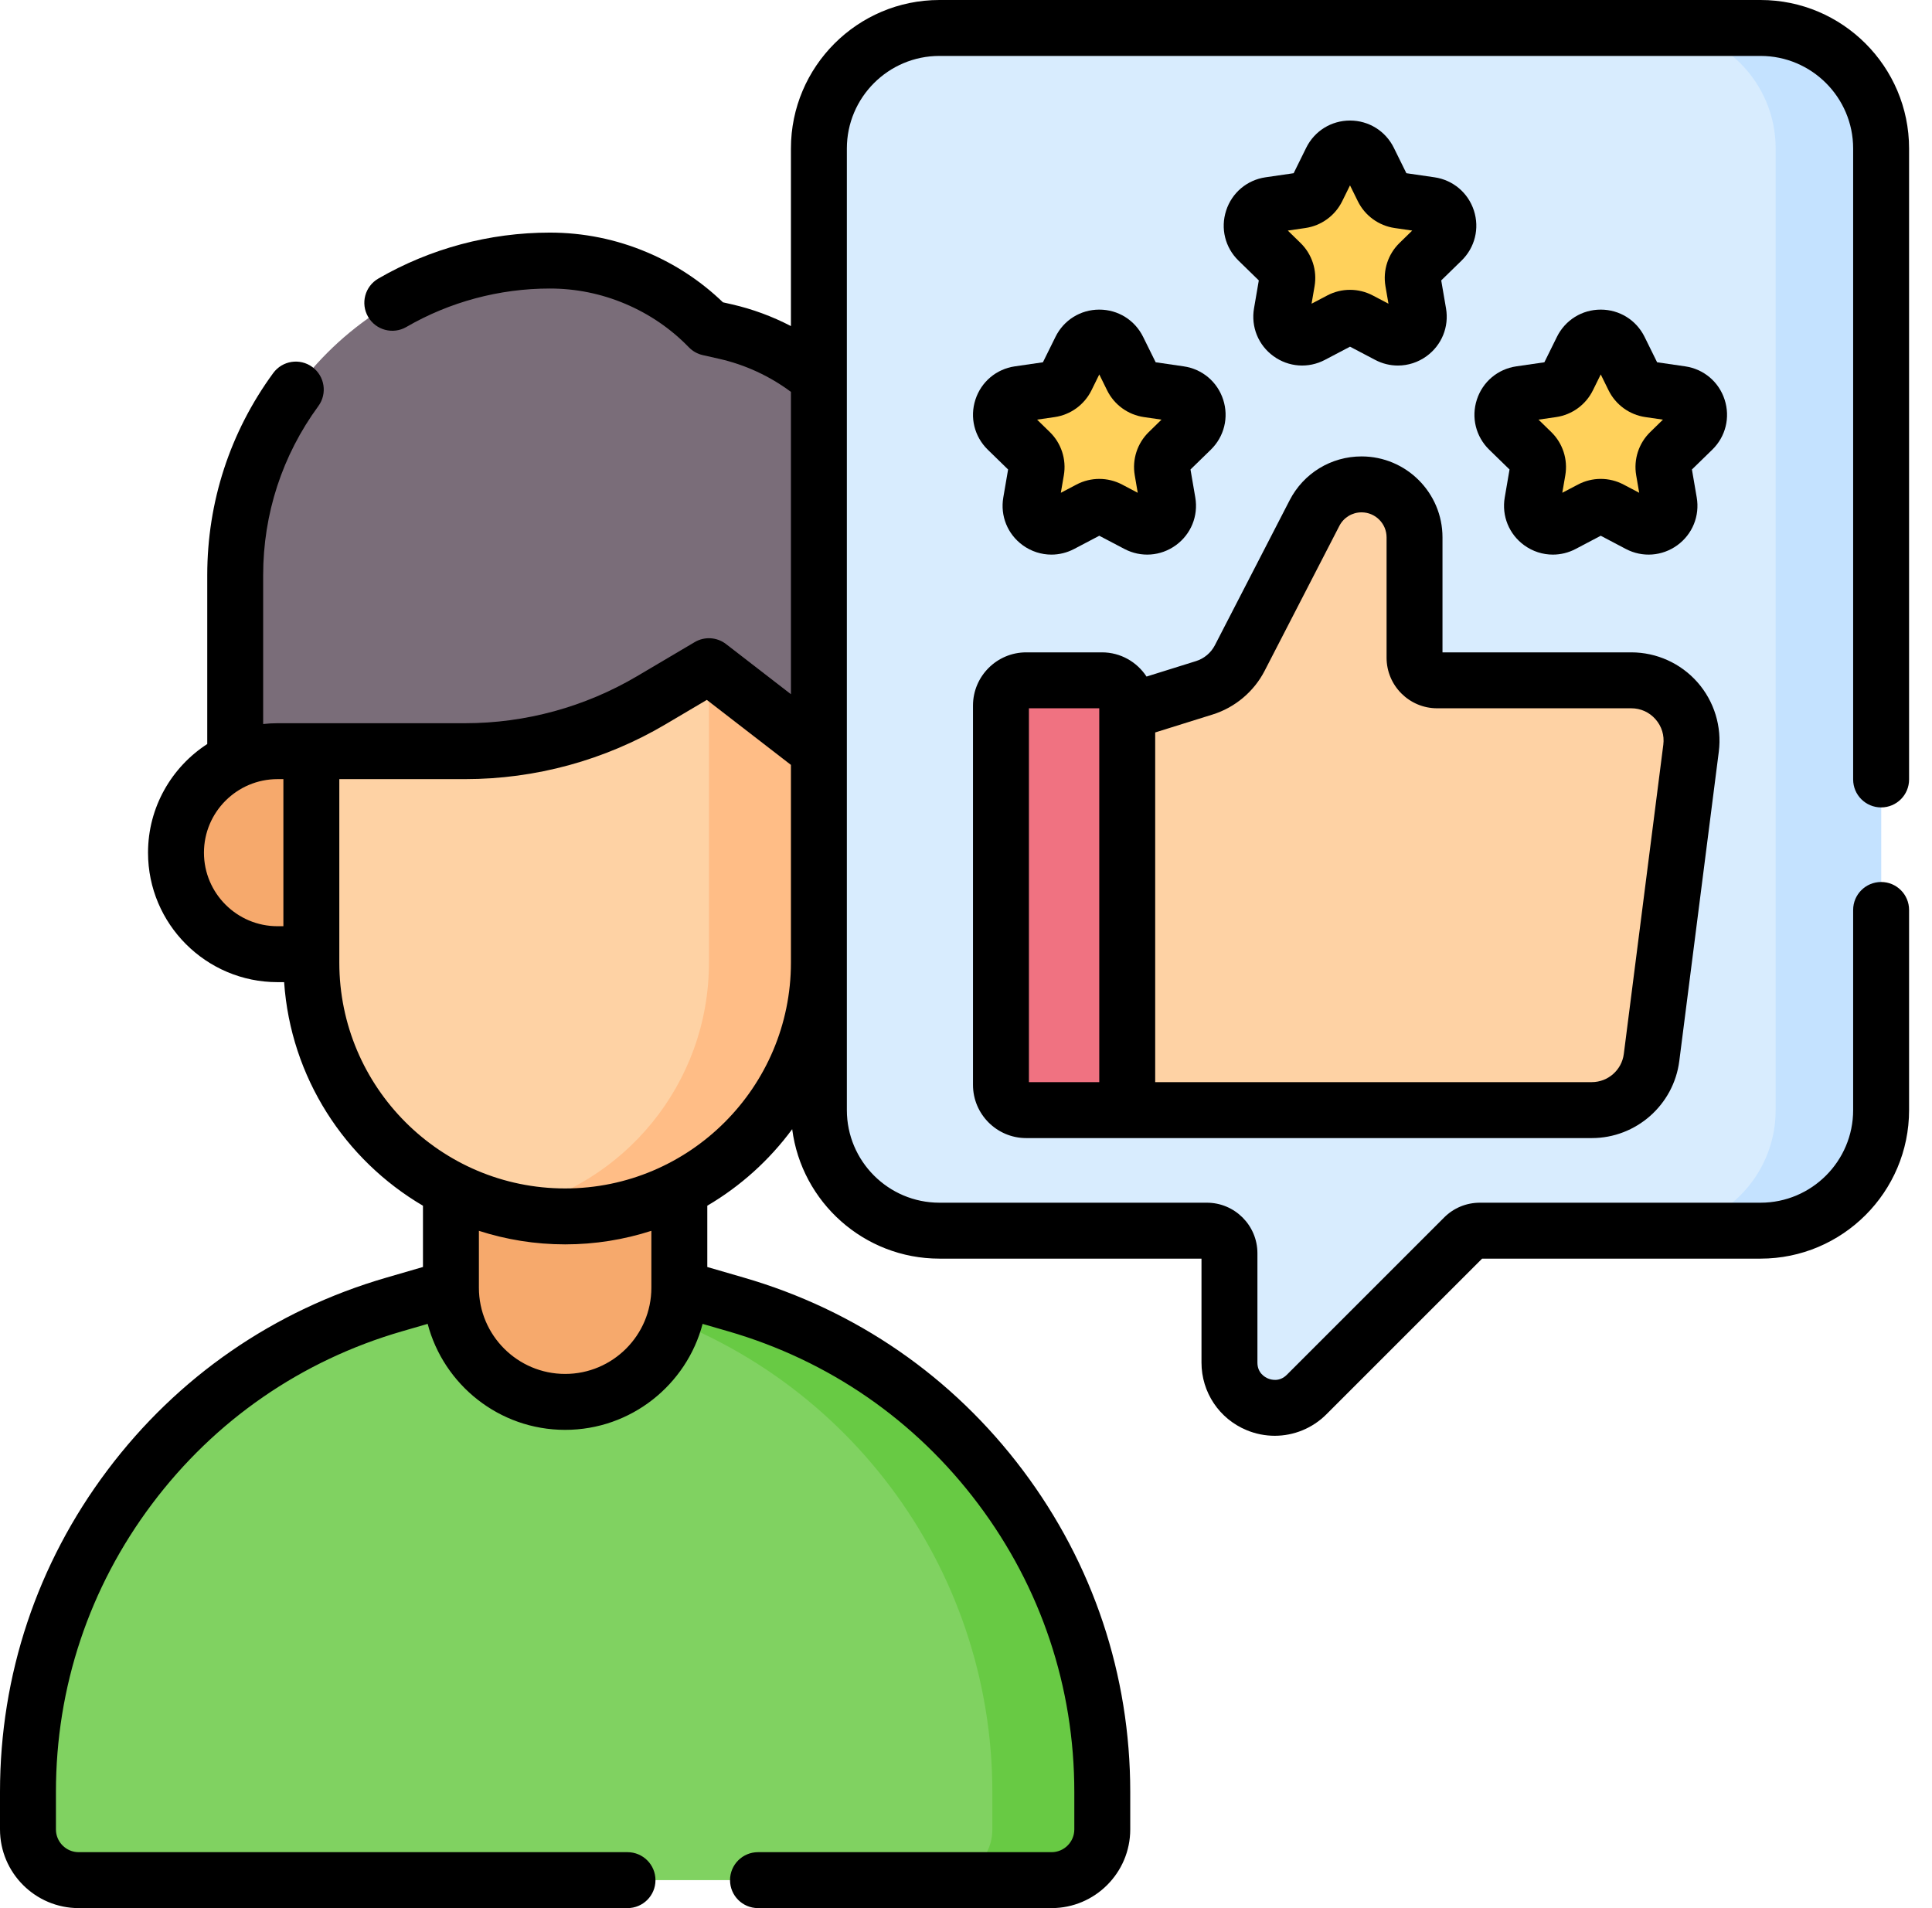
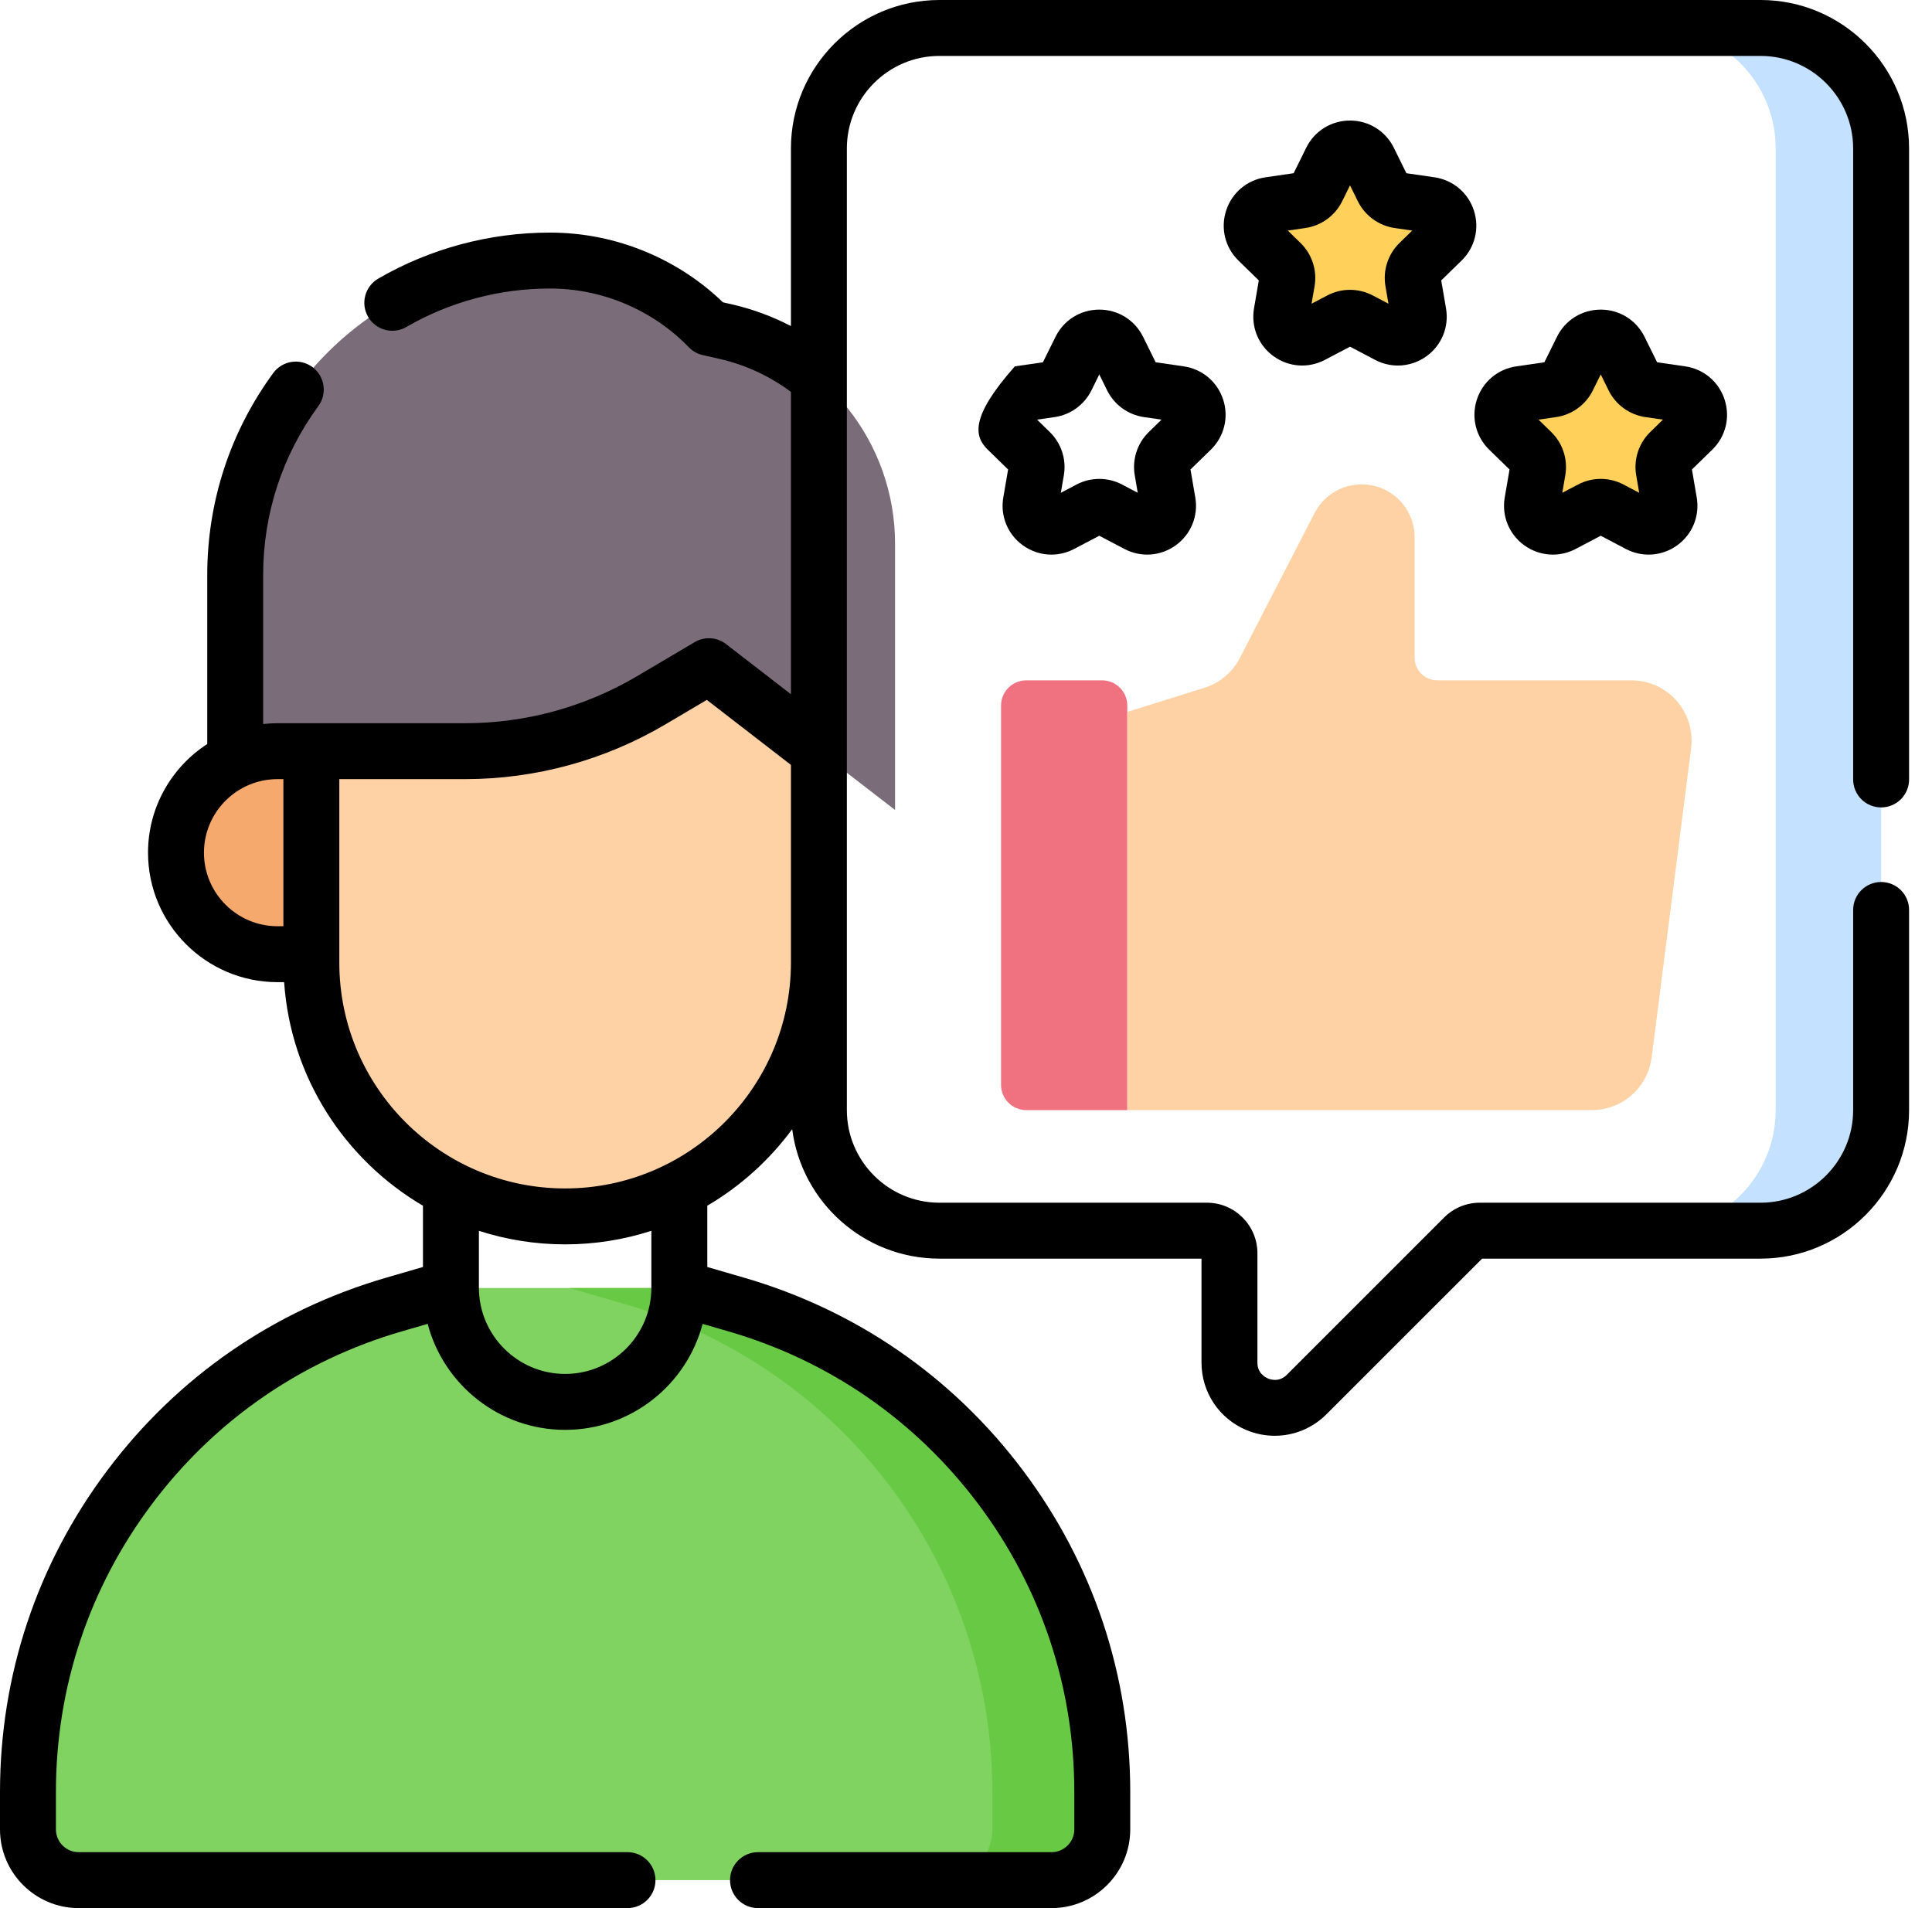
<svg xmlns="http://www.w3.org/2000/svg" width="81" height="80" viewBox="0 0 81 80" fill="none">
  <path d="M28.482 54.002H18.906L16.526 54.692C7.431 57.329 1.174 65.659 1.174 75.129V76.699C1.174 77.874 2.126 78.827 3.302 78.827H44.087C45.262 78.827 46.215 77.874 46.215 76.699V75.129C46.215 65.659 39.957 57.329 30.862 54.692L28.482 54.002Z" fill="#80D261" />
  <path d="M30.862 54.692L28.482 54.002H23.871L26.251 54.692C35.346 57.329 41.604 65.659 41.604 75.129V76.699C41.604 77.875 40.651 78.827 39.476 78.827H44.086C45.261 78.827 46.214 77.875 46.214 76.699V75.129C46.214 65.659 39.957 57.329 30.862 54.692Z" fill="#68CA44" />
-   <path d="M23.694 58.777C21.05 58.777 18.906 56.633 18.906 53.989V49.226H28.482V53.989C28.482 56.633 26.338 58.777 23.694 58.777Z" fill="#F6A96C" />
  <path d="M13.055 26.552V40.36C13.055 46.236 17.818 50.999 23.694 50.999C29.57 50.999 34.334 46.236 34.334 40.36V26.552H13.055Z" fill="#FED2A4" />
-   <path d="M29.723 26.552V40.36C29.723 45.444 26.156 49.693 21.389 50.746C22.131 50.91 22.902 50.999 23.694 50.999C29.57 50.999 34.333 46.236 34.333 40.36V26.552H29.723Z" fill="#FFBD86" />
  <path d="M9.863 24.115V34.3L13.055 31.494H19.501C22.246 31.494 24.942 30.757 27.305 29.36L29.724 27.93L34.334 31.494L37.526 33.96V22.798C37.526 18.539 34.579 14.848 30.427 13.904L29.724 13.744C27.973 11.941 25.567 10.924 23.054 10.924C15.769 10.924 9.863 16.829 9.863 24.115Z" fill="#7A6D79" />
  <path d="M11.637 40.005H13.055V31.494H11.637C9.286 31.494 7.381 33.399 7.381 35.749C7.381 38.1 9.286 40.005 11.637 40.005Z" fill="#F6A96C" />
-   <path d="M73.815 1.173H39.387C36.596 1.173 34.334 3.435 34.334 6.226V46.543C34.334 49.334 36.596 51.596 39.387 51.596H50.6C51.124 51.596 51.548 52.021 51.548 52.544V57.128C51.548 58.816 53.589 59.662 54.783 58.468L61.377 51.874C61.555 51.696 61.795 51.596 62.047 51.596H73.815C76.606 51.596 78.868 49.334 78.868 46.543V6.226C78.868 3.435 76.606 1.173 73.815 1.173Z" fill="#D8ECFE" />
  <path d="M73.814 1.173H69.393C72.183 1.173 74.446 3.435 74.446 6.226V46.543C74.446 49.334 72.183 51.596 69.393 51.596H73.814C76.605 51.596 78.868 49.334 78.868 46.543V6.226C78.868 3.435 76.605 1.173 73.814 1.173Z" fill="#C4E2FF" />
  <path d="M47.263 46.543H43.028C42.443 46.543 41.969 46.069 41.969 45.484V29.583C41.969 28.998 42.443 28.524 43.028 28.524H46.204C46.789 28.524 47.263 28.998 47.263 29.583V46.543Z" fill="#F07281" />
  <path d="M70.872 30.547C70.819 30.284 70.724 30.034 70.594 29.806C70.379 29.426 70.067 29.105 69.69 28.88C69.313 28.654 68.871 28.524 68.395 28.524H64.289H60.256C59.733 28.524 59.309 28.099 59.309 27.576V22.529C59.309 21.302 58.314 20.308 57.088 20.308C56.257 20.308 55.495 20.772 55.114 21.511L51.981 27.589C51.672 28.187 51.138 28.637 50.496 28.837L47.264 29.847V46.543H62.634H66.74C67.137 46.543 67.515 46.451 67.852 46.285C68.593 45.921 69.135 45.203 69.246 44.336L70.902 31.37C70.937 31.087 70.925 30.81 70.872 30.547Z" fill="#FED2A4" />
-   <path d="M46.875 14.641L47.47 15.848C47.598 16.106 47.844 16.285 48.13 16.327L49.461 16.52C50.179 16.625 50.466 17.508 49.946 18.014L48.983 18.953C48.776 19.154 48.682 19.444 48.731 19.729L48.958 21.054C49.081 21.77 48.33 22.316 47.688 21.978L46.497 21.352C46.242 21.218 45.937 21.218 45.682 21.352L44.491 21.978C43.848 22.316 43.097 21.77 43.22 21.054L43.448 19.729C43.496 19.444 43.402 19.154 43.196 18.953L42.232 18.014C41.712 17.508 41.999 16.625 42.718 16.52L44.049 16.327C44.334 16.285 44.581 16.106 44.708 15.848L45.304 14.641C45.625 13.99 46.554 13.99 46.875 14.641Z" fill="#FFD15B" />
  <path d="M67.9 14.642L68.496 15.848C68.623 16.106 68.87 16.285 69.155 16.327L70.486 16.52C71.205 16.625 71.492 17.508 70.972 18.014L70.008 18.953C69.802 19.154 69.708 19.445 69.756 19.729L69.984 21.055C70.106 21.77 69.356 22.316 68.713 21.978L67.522 21.352C67.267 21.218 66.962 21.218 66.707 21.352L65.516 21.978C64.874 22.316 64.123 21.77 64.246 21.055L64.473 19.729C64.522 19.445 64.427 19.155 64.221 18.953L63.258 18.014C62.738 17.508 63.025 16.625 63.743 16.52L65.074 16.327C65.359 16.285 65.606 16.106 65.734 15.848L66.329 14.642C66.651 13.99 67.579 13.99 67.9 14.642Z" fill="#FFD15B" />
  <path d="M57.389 6.714L57.984 7.92C58.111 8.179 58.358 8.358 58.643 8.4L59.974 8.593C60.693 8.697 60.98 9.58 60.46 10.087L59.497 11.026C59.29 11.227 59.196 11.517 59.245 11.801L59.472 13.127C59.595 13.843 58.844 14.388 58.201 14.05L57.011 13.425C56.755 13.29 56.45 13.29 56.195 13.425L55.005 14.05C54.362 14.388 53.611 13.843 53.734 13.127L53.961 11.801C54.01 11.517 53.916 11.227 53.709 11.026L52.746 10.087C52.226 9.58 52.513 8.697 53.231 8.593L54.562 8.4C54.848 8.358 55.094 8.179 55.222 7.92L55.817 6.714C56.139 6.063 57.067 6.063 57.389 6.714Z" fill="#FFD15B" />
  <path d="M78.867 33.852C79.514 33.852 80.039 33.328 80.039 32.68V6.226C80.039 2.793 77.246 0 73.813 0H39.386C35.953 0 33.16 2.793 33.16 6.226V13.671C32.379 13.265 31.547 12.957 30.685 12.76L30.31 12.675C29.387 11.786 28.319 11.082 27.13 10.579C25.833 10.03 24.461 9.752 23.052 9.752C20.523 9.752 18.036 10.419 15.859 11.681C15.299 12.006 15.108 12.723 15.433 13.283C15.758 13.844 16.475 14.034 17.035 13.71C18.855 12.655 20.936 12.097 23.052 12.097C24.145 12.097 25.209 12.313 26.216 12.739C27.225 13.166 28.122 13.779 28.881 14.561C29.039 14.724 29.241 14.838 29.463 14.888L30.165 15.047C31.249 15.294 32.274 15.769 33.16 16.43V29.106L30.439 27.003C30.059 26.71 29.539 26.677 29.125 26.922L26.707 28.351C24.525 29.64 22.033 30.322 19.499 30.322H13.053H11.635C11.431 30.322 11.231 30.334 11.033 30.356V24.115C11.033 21.545 11.833 19.093 13.347 17.026C13.73 16.503 13.616 15.77 13.094 15.387C12.572 15.005 11.838 15.118 11.455 15.641C9.645 18.113 8.689 21.043 8.689 24.115V31.194C7.196 32.162 6.206 33.842 6.206 35.75C6.206 38.743 8.642 41.178 11.635 41.178H11.912C12.187 45.174 14.457 48.629 17.733 50.552V53.12L16.199 53.566C11.49 54.931 7.445 57.725 4.501 61.645C1.556 65.564 0 70.227 0 75.129V76.7C0 78.52 1.48 80 3.3 80H26.308C26.956 80 27.481 79.475 27.481 78.828C27.481 78.18 26.956 77.655 26.308 77.655H3.3C2.773 77.655 2.345 77.227 2.345 76.7V75.129C2.345 70.739 3.739 66.563 6.376 63.053C9.013 59.543 12.635 57.041 16.852 55.818L17.93 55.505C18.602 58.06 20.931 59.949 23.694 59.949C26.456 59.949 28.785 58.06 29.457 55.506L30.534 55.818C34.75 57.041 38.373 59.543 41.01 63.053C43.647 66.563 45.041 70.739 45.041 75.129V76.7C45.041 77.227 44.612 77.655 44.086 77.655H31.78C31.132 77.655 30.607 78.18 30.607 78.828C30.607 79.475 31.132 80 31.78 80H44.086C45.905 80 47.386 78.52 47.386 76.7V75.129C47.386 70.227 45.829 65.564 42.885 61.645C39.94 57.725 35.895 54.931 31.187 53.566L29.654 53.121V50.551C31.047 49.733 32.259 48.638 33.213 47.342C33.606 50.399 36.224 52.77 39.386 52.77H50.373V57.128C50.373 58.373 51.116 59.486 52.267 59.962C52.648 60.12 53.048 60.197 53.444 60.197C54.241 60.197 55.022 59.885 55.61 59.297L62.138 52.77H73.812C77.246 52.77 80.039 49.976 80.039 46.543V38.151C80.039 37.504 79.514 36.979 78.867 36.979C78.219 36.979 77.694 37.504 77.694 38.151V46.543C77.694 48.683 75.953 50.425 73.812 50.425H62.046C61.478 50.425 60.946 50.645 60.546 51.045L53.952 57.639C53.643 57.947 53.298 57.851 53.164 57.796C53.03 57.74 52.718 57.564 52.718 57.128V52.544C52.718 51.376 51.767 50.425 50.598 50.425H39.386C37.246 50.425 35.505 48.683 35.505 46.543V40.36V6.226C35.505 4.086 37.246 2.345 39.386 2.345H73.812C75.953 2.345 77.694 4.086 77.694 6.226V32.68C77.694 33.328 78.219 33.852 78.867 33.852ZM8.551 35.75C8.551 34.049 9.935 32.666 11.635 32.666H11.881V38.833H11.635C9.935 38.833 8.551 37.45 8.551 35.75ZM27.309 53.989C27.309 55.982 25.687 57.604 23.694 57.604C21.7 57.604 20.078 55.982 20.078 53.989V51.604C21.218 51.971 22.432 52.172 23.693 52.172C24.954 52.172 26.169 51.971 27.309 51.604V53.989ZM23.693 49.827C18.473 49.827 14.226 45.58 14.226 40.36V32.666H19.499C22.453 32.666 25.357 31.872 27.9 30.369L29.634 29.344L33.16 32.069V40.36C33.16 45.58 28.913 49.827 23.693 49.827Z" fill="black" />
-   <path d="M40.793 45.484C40.793 46.715 41.794 47.716 43.024 47.716H66.736C68.593 47.716 70.17 46.327 70.405 44.485L72.061 31.519C72.195 30.465 71.87 29.404 71.168 28.606C70.466 27.809 69.454 27.351 68.391 27.351H60.477V22.529C60.477 20.658 58.955 19.136 57.084 19.136C55.809 19.136 54.653 19.84 54.069 20.974L50.935 27.052C50.772 27.369 50.483 27.612 50.142 27.718L48.069 28.366C47.67 27.756 46.983 27.351 46.201 27.351H43.024C41.794 27.351 40.793 28.352 40.793 29.583V45.484H40.793ZM50.842 29.956C51.777 29.664 52.571 28.997 53.019 28.127L56.153 22.049C56.334 21.698 56.69 21.481 57.084 21.481C57.662 21.481 58.133 21.951 58.133 22.529V27.576C58.133 28.745 59.084 29.696 60.253 29.696H68.392C68.786 29.696 69.147 29.859 69.408 30.155C69.669 30.452 69.785 30.83 69.735 31.222L68.079 44.188C67.993 44.862 67.416 45.37 66.736 45.37H48.432V30.709L50.842 29.956ZM43.138 29.696H46.087V29.848V45.371H43.138V29.696Z" fill="black" />
-   <path d="M49.628 15.36L48.452 15.189L47.925 14.123C47.578 13.418 46.874 12.981 46.089 12.981C46.089 12.981 46.089 12.981 46.088 12.981C45.303 12.981 44.599 13.418 44.252 14.123L43.725 15.189L42.548 15.36C41.771 15.473 41.138 16.007 40.895 16.754C40.652 17.501 40.851 18.305 41.413 18.854L42.265 19.684L42.064 20.856C41.931 21.63 42.243 22.398 42.879 22.86C43.238 23.12 43.658 23.253 44.081 23.253C44.406 23.253 44.733 23.174 45.036 23.015L46.088 22.462L47.141 23.015C47.836 23.381 48.662 23.321 49.298 22.86C49.933 22.398 50.246 21.631 50.113 20.856L49.912 19.684L50.764 18.854C51.326 18.305 51.525 17.501 51.282 16.754C51.039 16.007 50.406 15.473 49.628 15.36ZM48.164 18.114C47.681 18.584 47.461 19.262 47.575 19.927L47.7 20.661L47.042 20.314C46.743 20.157 46.416 20.079 46.088 20.079C45.761 20.079 45.434 20.157 45.135 20.314L44.476 20.661L44.602 19.927C44.716 19.262 44.496 18.584 44.013 18.114L43.48 17.594L44.216 17.487C44.884 17.39 45.46 16.971 45.759 16.367L46.088 15.699L46.417 16.367C46.716 16.972 47.293 17.39 47.96 17.487L48.696 17.594L48.164 18.114Z" fill="black" />
+   <path d="M49.628 15.36L48.452 15.189L47.925 14.123C47.578 13.418 46.874 12.981 46.089 12.981C46.089 12.981 46.089 12.981 46.088 12.981C45.303 12.981 44.599 13.418 44.252 14.123L43.725 15.189L42.548 15.36C40.652 17.501 40.851 18.305 41.413 18.854L42.265 19.684L42.064 20.856C41.931 21.63 42.243 22.398 42.879 22.86C43.238 23.12 43.658 23.253 44.081 23.253C44.406 23.253 44.733 23.174 45.036 23.015L46.088 22.462L47.141 23.015C47.836 23.381 48.662 23.321 49.298 22.86C49.933 22.398 50.246 21.631 50.113 20.856L49.912 19.684L50.764 18.854C51.326 18.305 51.525 17.501 51.282 16.754C51.039 16.007 50.406 15.473 49.628 15.36ZM48.164 18.114C47.681 18.584 47.461 19.262 47.575 19.927L47.7 20.661L47.042 20.314C46.743 20.157 46.416 20.079 46.088 20.079C45.761 20.079 45.434 20.157 45.135 20.314L44.476 20.661L44.602 19.927C44.716 19.262 44.496 18.584 44.013 18.114L43.48 17.594L44.216 17.487C44.884 17.39 45.46 16.971 45.759 16.367L46.088 15.699L46.417 16.367C46.716 16.972 47.293 17.39 47.96 17.487L48.696 17.594L48.164 18.114Z" fill="black" />
  <path d="M72.305 16.754C72.063 16.007 71.429 15.473 70.652 15.36L69.475 15.189L68.949 14.123C68.601 13.418 67.897 12.981 67.112 12.981C66.326 12.981 65.623 13.418 65.275 14.123L64.749 15.189L63.572 15.36C62.794 15.473 62.161 16.007 61.918 16.754C61.675 17.501 61.874 18.306 62.436 18.854L63.288 19.684L63.087 20.856C62.954 21.631 63.267 22.398 63.902 22.86C64.261 23.121 64.681 23.253 65.104 23.253C65.43 23.253 65.757 23.175 66.059 23.016L67.112 22.462L68.164 23.016C68.859 23.381 69.686 23.321 70.322 22.86C70.957 22.398 71.269 21.63 71.136 20.856L70.935 19.684L71.787 18.854C72.35 18.306 72.548 17.501 72.305 16.754ZM69.187 18.114C68.704 18.584 68.484 19.262 68.598 19.927L68.724 20.66L68.065 20.314C67.469 20 66.756 20 66.159 20.314L65.5 20.66L65.626 19.927C65.74 19.262 65.519 18.584 65.037 18.114L64.503 17.594L65.24 17.487C65.907 17.39 66.484 16.971 66.782 16.367L67.112 15.699L67.441 16.367C67.74 16.971 68.316 17.39 68.983 17.487L69.72 17.594L69.187 18.114Z" fill="black" />
  <path d="M56.6 5.054C55.815 5.054 55.111 5.491 54.763 6.196L54.237 7.262L53.06 7.433C52.283 7.546 51.649 8.08 51.407 8.827C51.164 9.574 51.362 10.379 51.925 10.927L52.776 11.757L52.575 12.929C52.443 13.703 52.755 14.471 53.39 14.932C54.025 15.394 54.852 15.454 55.548 15.088L56.6 14.535L57.653 15.088C57.955 15.248 58.282 15.326 58.608 15.326C59.031 15.326 59.451 15.194 59.81 14.933C60.445 14.471 60.758 13.703 60.625 12.929L60.424 11.757L61.275 10.927C61.838 10.379 62.036 9.574 61.794 8.827C61.551 8.08 60.917 7.546 60.14 7.433L58.963 7.262L58.437 6.196C58.089 5.491 57.385 5.054 56.6 5.054ZM58.472 9.56L59.208 9.667L58.676 10.186C58.192 10.657 57.972 11.335 58.086 12L58.212 12.733L57.553 12.387C56.956 12.073 56.243 12.073 55.647 12.387L54.988 12.733L55.114 11.999C55.228 11.335 55.007 10.657 54.525 10.187L53.992 9.667L54.728 9.56C55.395 9.463 55.972 9.044 56.271 8.439L56.6 7.772L56.929 8.439C57.228 9.044 57.805 9.463 58.472 9.56Z" fill="black" />
</svg>